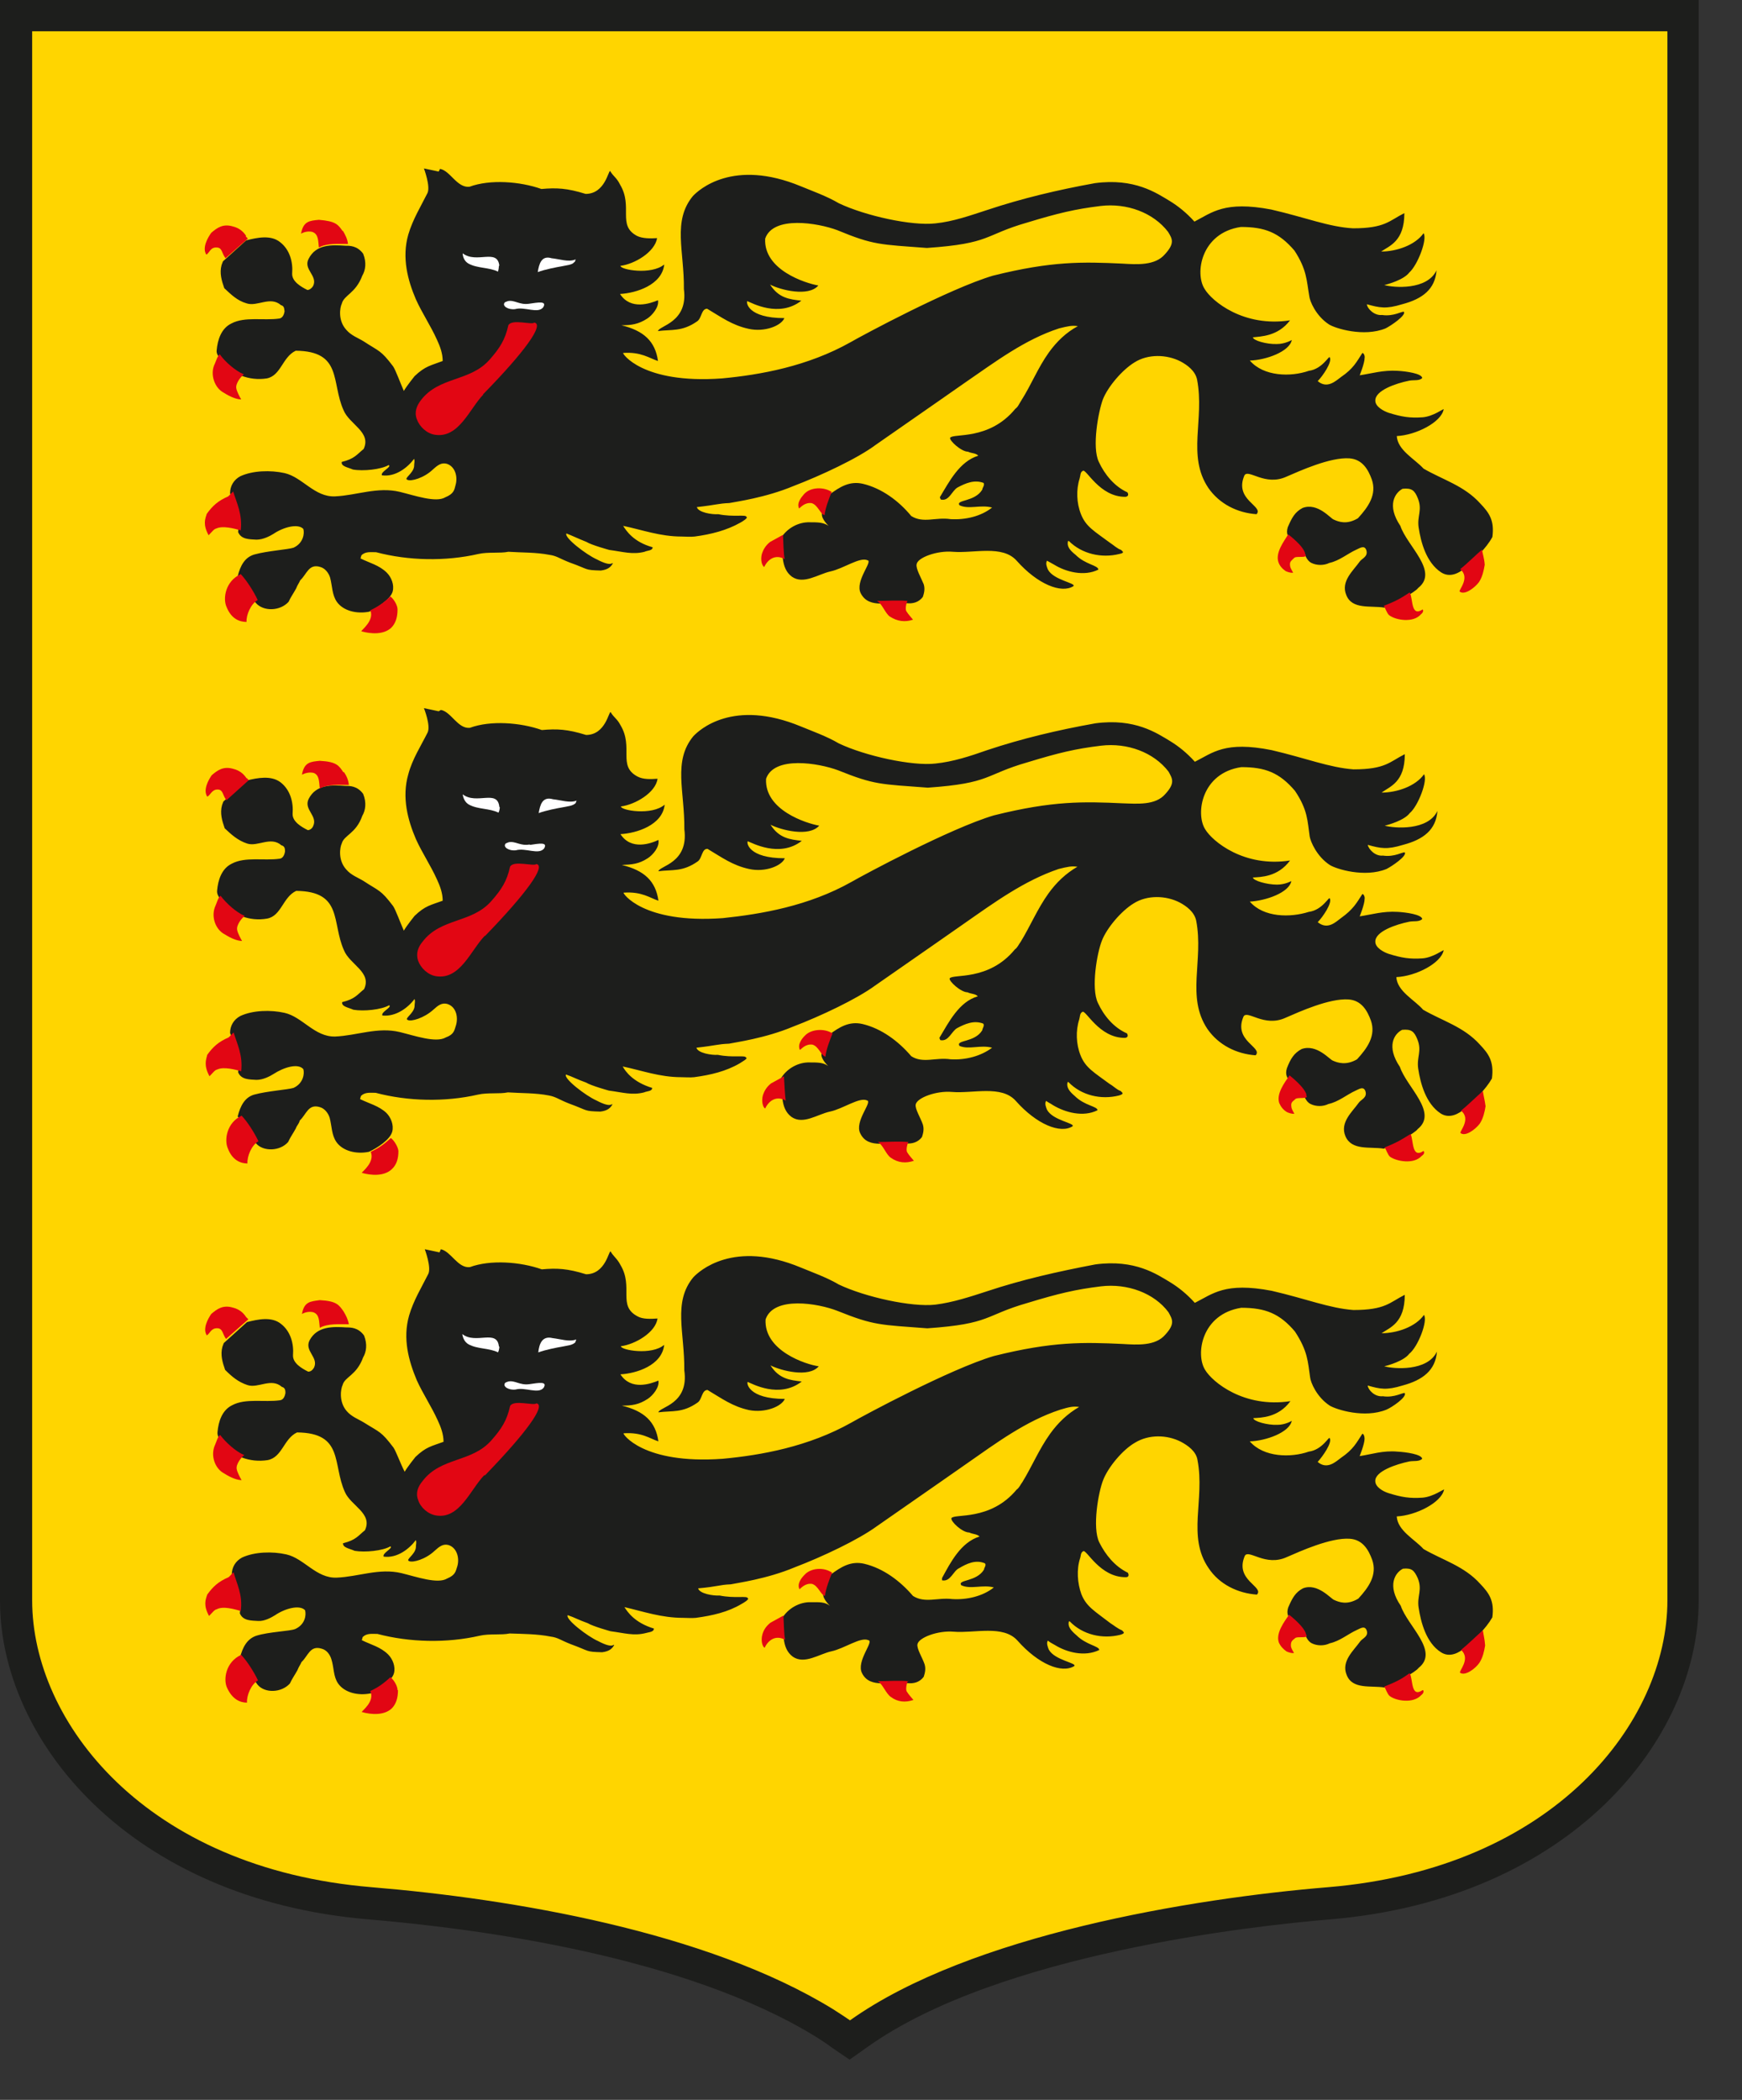
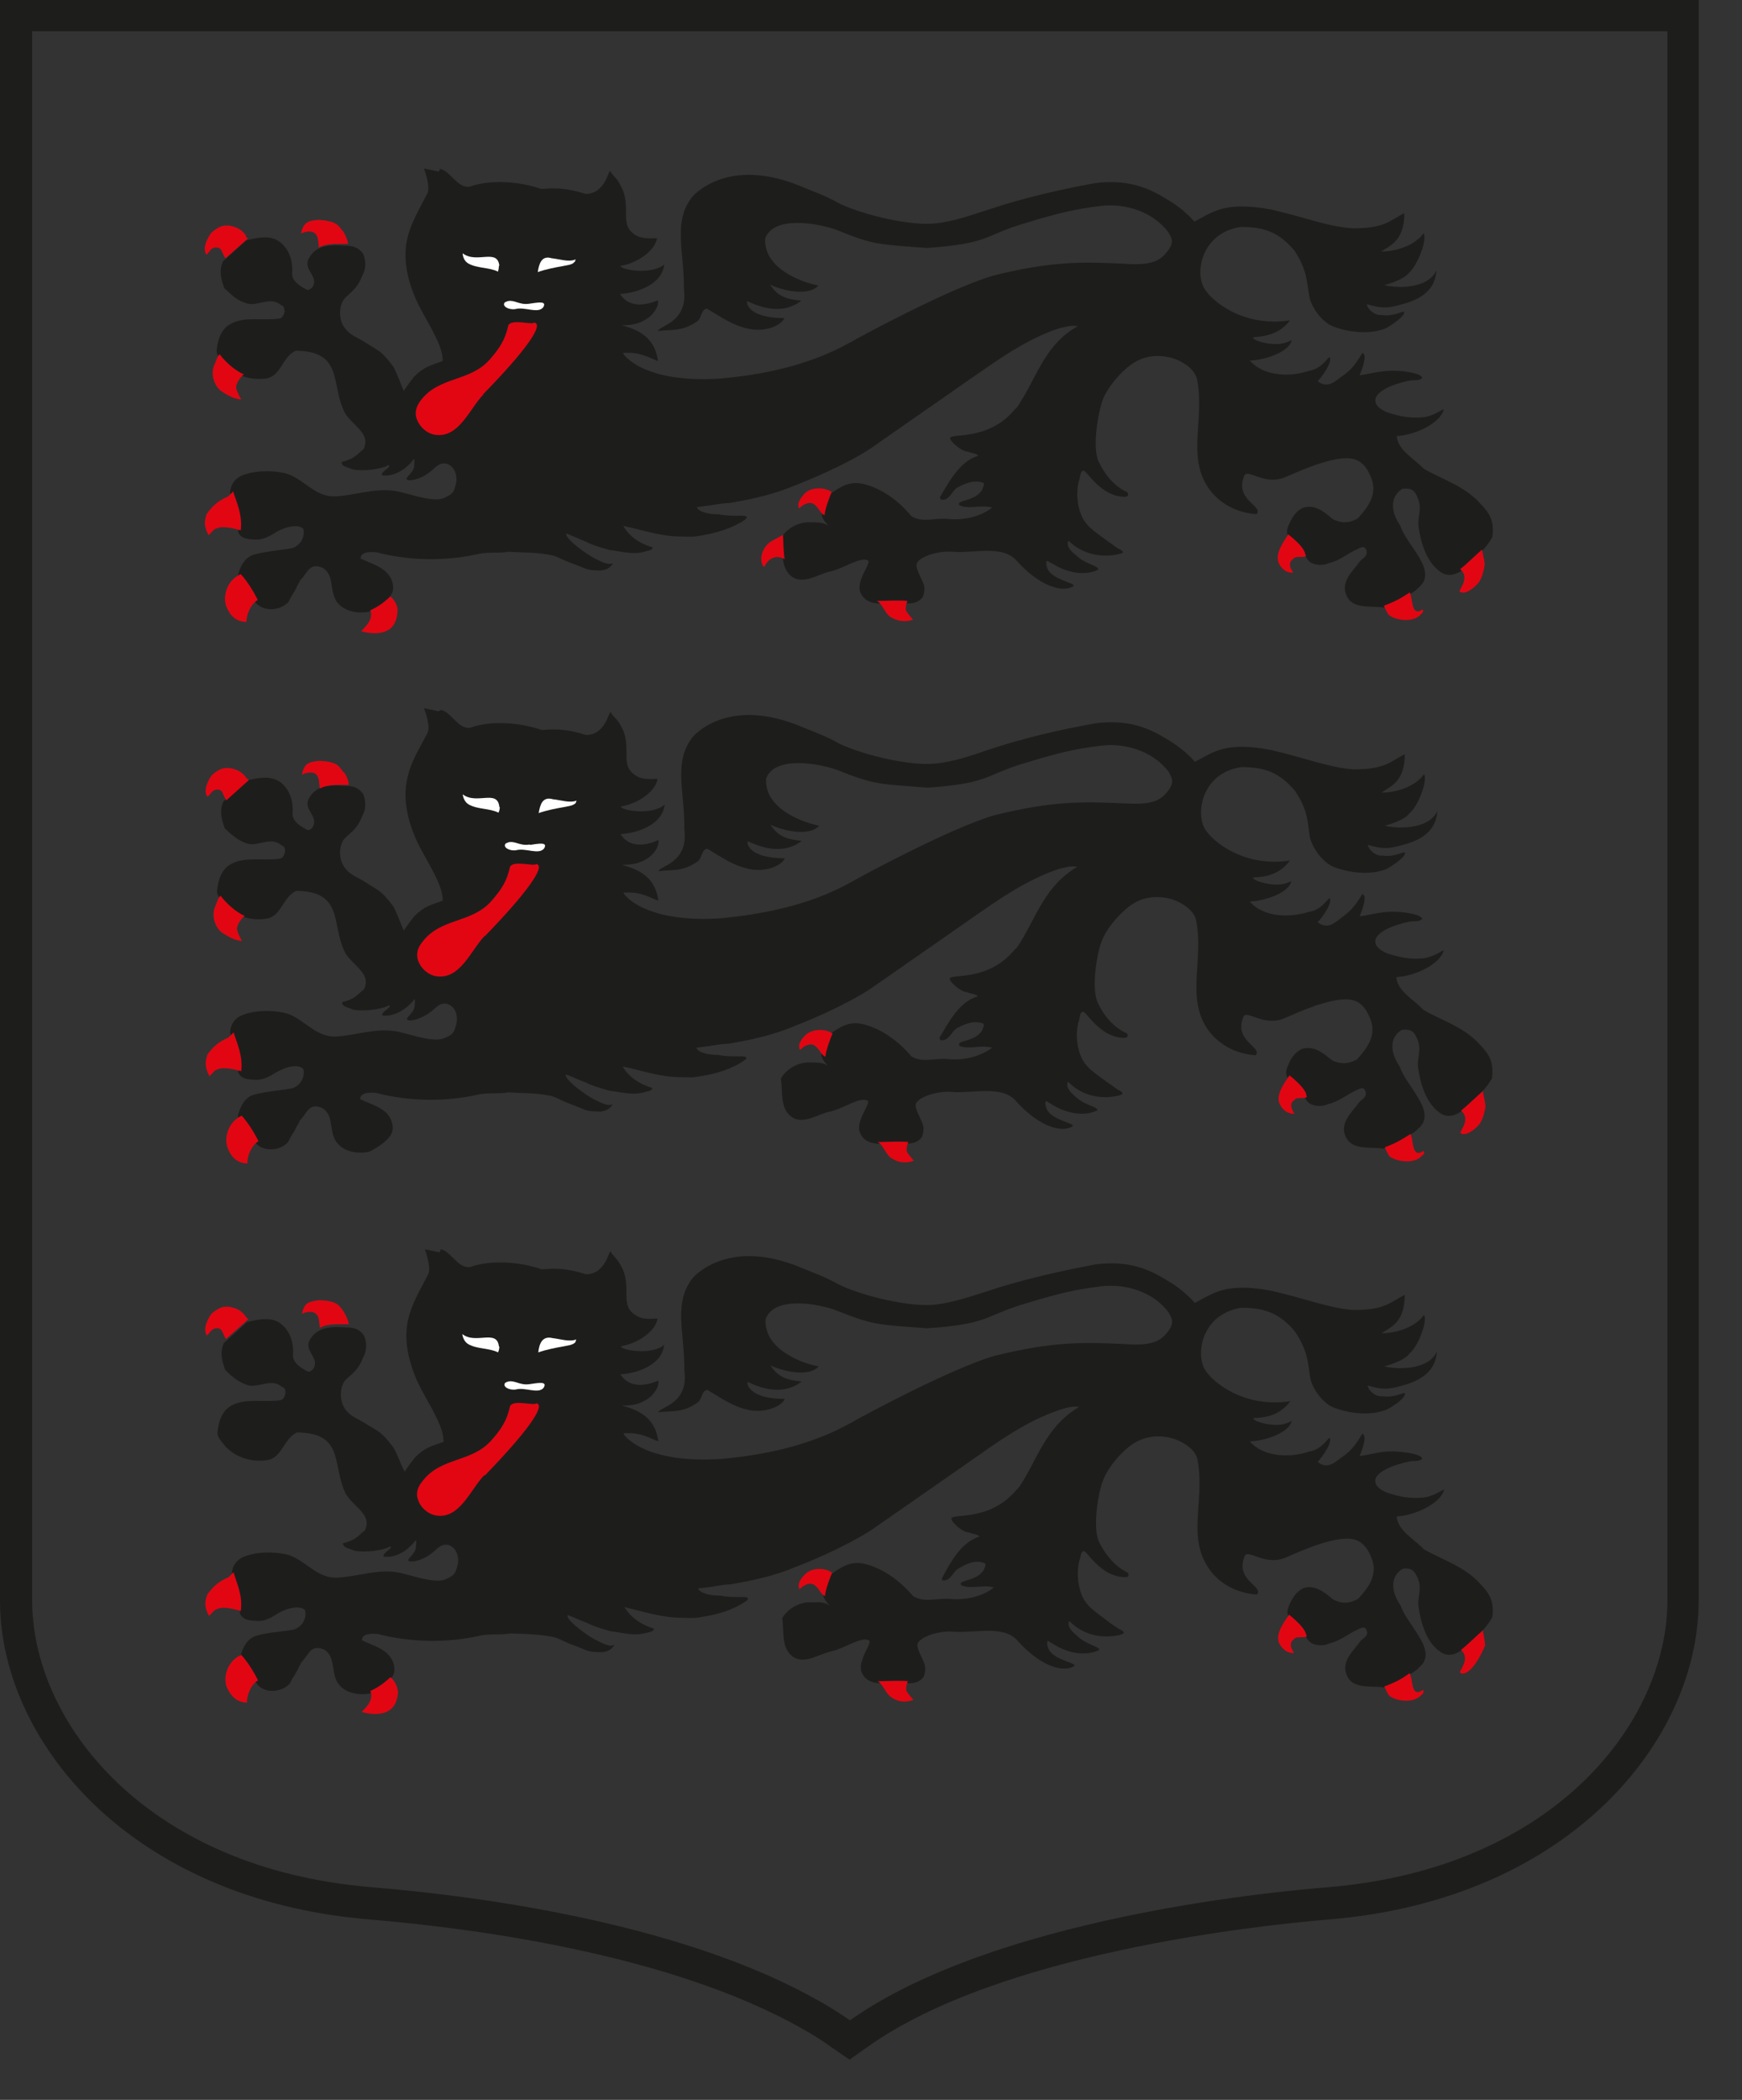
<svg xmlns="http://www.w3.org/2000/svg" version="1.1" width="39" height="47">
  <rect width="100%" height="100%" fill="#333333" stroke="none" />
  <svg width="39" height="47" viewBox="0 0 39 47" fill="none">
-     <path d="M19.019 45.66L18.819 45.52C18.729 45.46 18.609 45.38 18.459 45.28C15.459 43.43 10.799 42.81 8.289 42.6C3.139 42.17 0.359 38.79 0.359 35.82V0.35H37.689V35.82C37.689 38.78 34.909 42.17 29.759 42.6C28.049 42.74 22.239 43.38 19.229 45.52L19.029 45.66H19.019Z" fill="#FFD500" />
    <path d="M38.04 0H0V35.83C0 38.95 2.89 42.51 8.25 42.96C10.73 43.17 15.33 43.78 18.27 45.59C18.41 45.68 18.52 45.75 18.61 45.82L19.02 46.1L19.43 45.81C22.37 43.72 28.1 43.1 29.78 42.96C35.14 42.51 38.03 38.95 38.03 35.83V0H38.04ZM37.33 0.7V35.82C37.33 38.54 34.8 41.82 29.73 42.24C26.7 42.49 21.73 43.3 19.03 45.22C18.94 45.16 18.81 45.07 18.65 44.97C15.82 43.23 11.46 42.5 8.32 42.24C3.25 41.82 0.72 38.54 0.72 35.82V0.7H37.34H37.33Z" fill="#1D1E1C" />
    <path d="M9.87 27.961C10.1 28.011 10.25 28.391 10.52 28.361C10.98 28.191 11.65 28.241 12.13 28.411C12.47 28.381 12.7 28.391 13.12 28.521C13.56 28.521 13.63 27.981 13.67 28.011C13.75 28.141 13.81 28.161 13.89 28.311C14.19 28.811 13.82 29.221 14.27 29.461C14.39 29.531 14.57 29.521 14.72 29.511C14.68 29.821 14.22 30.091 13.9 30.131C13.9 30.221 14.59 30.341 14.87 30.101C14.82 30.561 14.25 30.741 13.89 30.761C14.13 31.131 14.57 30.971 14.74 30.901C14.77 31.051 14.61 31.241 14.5 31.311C14.3 31.441 14.15 31.461 13.92 31.461C14.42 31.581 14.68 31.821 14.74 32.261C14.55 32.201 14.37 32.051 13.96 32.081C13.93 32.081 14.38 32.781 16.18 32.651C17.04 32.571 18.1 32.381 19.06 31.841C19.32 31.691 21.27 30.641 22.25 30.351C23.57 30.021 24.27 30.041 25.13 30.081C25.46 30.101 25.87 30.131 26.09 29.871C26.32 29.621 26.24 29.521 26.16 29.371C25.84 28.941 25.24 28.721 24.65 28.791C24.08 28.861 23.7 28.951 23.01 29.161C22.03 29.441 22.2 29.631 20.76 29.731C19.71 29.651 19.57 29.671 18.75 29.341C18.32 29.171 17.32 29.001 17.14 29.531C17.1 30.231 18.04 30.541 18.33 30.581C18.11 30.841 17.49 30.681 17.25 30.561C17.44 30.861 17.68 30.891 17.95 30.921C17.45 31.311 16.84 30.971 16.74 30.931C16.71 30.951 16.75 31.311 17.57 31.311C17.5 31.481 17.13 31.631 16.77 31.561C16.4 31.481 16.16 31.301 15.84 31.111C15.71 31.111 15.72 31.321 15.62 31.391C15.28 31.631 15.05 31.571 14.74 31.611C14.76 31.491 15.43 31.431 15.32 30.671C15.33 29.821 15.06 29.151 15.52 28.591C15.65 28.451 16.42 27.741 17.93 28.371C18.17 28.471 18.51 28.591 18.78 28.751C19.37 29.031 20.41 29.261 20.94 29.201C21.34 29.151 21.73 29.021 22.1 28.901C22.88 28.641 23.68 28.461 24.52 28.301C25.41 28.181 25.9 28.521 26.2 28.701C26.38 28.811 26.57 28.961 26.75 29.161C27.15 28.961 27.42 28.691 28.47 28.891C29.25 29.071 29.76 29.281 30.3 29.321C31.02 29.321 31.11 29.151 31.45 28.981C31.45 29.611 31.12 29.711 30.93 29.841C31.27 29.841 31.69 29.701 31.88 29.431C31.97 29.561 31.75 30.141 31.55 30.301C31.43 30.461 31.08 30.561 30.99 30.581C31.2 30.641 31.96 30.701 32.17 30.251C32.14 30.671 31.85 30.891 31.4 31.011C31.04 31.121 30.9 31.091 30.62 31.011C30.63 31.111 30.78 31.271 30.96 31.251C31.22 31.291 31.41 31.161 31.45 31.181C31.5 31.271 31.16 31.501 31.04 31.551C30.55 31.751 29.92 31.551 29.77 31.461C29.48 31.271 29.34 30.941 29.33 30.821C29.28 30.481 29.28 30.241 28.99 29.801C28.65 29.401 28.33 29.271 27.79 29.271C26.9 29.411 26.76 30.311 26.98 30.661C27.14 30.931 27.85 31.521 28.89 31.361C28.62 31.731 28.23 31.731 28.06 31.741C28.06 31.811 28.37 31.901 28.6 31.891C28.78 31.891 28.92 31.801 28.92 31.801C28.87 32.061 28.34 32.251 27.98 32.261C28.29 32.621 28.9 32.631 29.3 32.491C29.61 32.451 29.76 32.131 29.77 32.191C29.83 32.291 29.61 32.601 29.5 32.721C29.71 32.901 29.9 32.721 30.02 32.631C30.3 32.441 30.37 32.291 30.5 32.091C30.53 32.091 30.55 32.151 30.55 32.201C30.55 32.321 30.44 32.591 30.44 32.591C30.71 32.551 30.96 32.461 31.29 32.491C31.48 32.501 31.83 32.551 31.84 32.651C31.77 32.721 31.65 32.691 31.55 32.711C31.26 32.771 30.78 32.931 30.79 33.151C30.79 33.281 30.96 33.381 31.09 33.421C31.38 33.511 31.56 33.541 31.85 33.521C32.09 33.501 32.33 33.321 32.33 33.341C32.27 33.631 31.7 33.921 31.27 33.941C31.29 34.261 31.67 34.451 31.87 34.671C32.3 34.921 32.78 35.051 33.14 35.451C33.34 35.661 33.46 35.831 33.41 36.201C33.26 36.461 33.02 36.681 32.81 36.871C32.67 36.991 32.46 37.111 32.26 36.981C31.93 36.771 31.81 36.311 31.76 35.981C31.72 35.721 31.85 35.591 31.74 35.321C31.66 35.151 31.61 35.091 31.41 35.111C31.23 35.201 31.05 35.491 31.36 35.941C31.51 36.391 32.23 36.961 31.76 37.331C31.69 37.431 31.22 37.681 31 37.771C30.69 37.721 30.28 37.821 30.15 37.491C30.02 37.181 30.31 36.941 30.45 36.741C30.5 36.671 30.64 36.631 30.6 36.501C30.56 36.371 30.45 36.451 30.38 36.481C30.18 36.571 30 36.731 29.77 36.781C29.65 36.841 29.49 36.841 29.37 36.781C29.25 36.721 29.23 36.581 29.16 36.481C29.05 36.321 28.75 36.271 28.84 35.981C28.93 35.771 29 35.641 29.17 35.551C29.5 35.421 29.8 35.791 29.87 35.811C29.98 35.861 30.16 35.931 30.41 35.781C30.64 35.531 30.84 35.251 30.72 34.911C30.64 34.691 30.51 34.461 30.22 34.441C29.79 34.411 29.11 34.721 28.81 34.851C28.33 35.071 27.96 34.671 27.87 34.821C27.63 35.371 28.31 35.511 28.14 35.691C27.71 35.661 27.3 35.461 27.06 35.101C26.57 34.391 26.98 33.571 26.81 32.681C26.78 32.481 26.59 32.351 26.44 32.271C26.13 32.111 25.72 32.101 25.41 32.291C25.13 32.451 24.81 32.841 24.7 33.121C24.59 33.391 24.45 34.191 24.61 34.521C24.75 34.801 24.96 35.061 25.25 35.201C25.28 35.251 25.27 35.301 25.21 35.301C24.62 35.311 24.32 34.661 24.25 34.721C24.19 34.751 24.2 34.831 24.18 34.881C24.1 35.131 24.12 35.431 24.21 35.681C24.32 35.961 24.51 36.061 24.86 36.331C24.94 36.381 25.02 36.451 25.12 36.491C25.14 36.521 25.22 36.551 25.08 36.591C24.68 36.691 24.24 36.591 23.95 36.291H23.93C23.9 36.401 23.97 36.491 24.1 36.601C24.32 36.821 24.61 36.841 24.61 36.931C24.28 37.091 23.88 36.981 23.62 36.821C23.53 36.771 23.51 36.761 23.46 36.721C23.42 36.771 23.46 36.871 23.48 36.921C23.61 37.161 24.12 37.221 24.05 37.291C23.77 37.461 23.25 37.251 22.78 36.721C22.46 36.361 21.81 36.561 21.35 36.521C21 36.491 20.57 36.651 20.54 36.801C20.52 36.901 20.65 37.101 20.7 37.251C20.73 37.351 20.71 37.441 20.68 37.531C20.59 37.651 20.46 37.691 20.3 37.671C19.96 37.621 19.48 37.811 19.3 37.451C19.16 37.181 19.58 36.731 19.44 36.711C19.27 36.631 18.9 36.901 18.61 36.961C18.34 37.021 18.01 37.261 17.75 37.081C17.48 36.881 17.56 36.511 17.51 36.221C17.64 36.001 17.9 35.851 18.16 35.861C18.34 35.861 18.46 35.851 18.58 35.941C18.58 35.941 18.42 35.791 18.43 35.681C18.43 35.521 18.55 35.391 18.6 35.241C18.83 35.071 19.05 34.931 19.35 35.001C19.77 35.101 20.15 35.381 20.44 35.721C20.71 35.891 20.99 35.751 21.32 35.791C21.64 35.811 22 35.731 22.25 35.531C22 35.461 21.73 35.581 21.52 35.481C21.43 35.351 21.86 35.411 22.03 35.131C22.03 35.091 22.09 35.031 22.05 34.991C21.84 34.901 21.64 35.001 21.47 35.101C21.34 35.161 21.28 35.411 21.09 35.371V35.321C21.28 34.971 21.51 34.521 21.93 34.391C21.87 34.331 21.78 34.341 21.7 34.301C21.54 34.301 21.28 34.051 21.3 33.981C21.36 33.871 22.17 34.051 22.76 33.341C22.82 33.301 22.85 33.221 22.89 33.171C23.11 32.811 23.26 32.441 23.51 32.091C23.69 31.841 23.9 31.641 24.16 31.491C24.03 31.471 23.94 31.491 23.74 31.551C22.97 31.801 22.3 32.301 21.64 32.761C21.58 32.801 20.67 33.441 19.63 34.161C19.22 34.461 18.42 34.841 17.79 35.081C17.17 35.341 16.5 35.431 16.36 35.461C16.1 35.471 16.08 35.511 15.63 35.551C15.66 35.671 15.97 35.721 16.11 35.711C16.45 35.781 16.73 35.711 16.74 35.771C16.79 35.791 16.64 35.881 16.6 35.901C16.3 36.081 15.95 36.161 15.58 36.211C15.49 36.221 15.38 36.211 15.29 36.211C14.81 36.211 14.41 36.071 13.98 35.971C14.05 36.081 14.21 36.321 14.64 36.451C14.64 36.531 14.52 36.531 14.46 36.551C14.19 36.621 13.98 36.551 13.67 36.511C13.67 36.511 13.27 36.401 13.16 36.331C12.96 36.261 12.86 36.201 12.71 36.151C12.65 36.241 13.16 36.631 13.39 36.731C13.73 36.911 13.73 36.791 13.75 36.821C13.71 36.891 13.65 36.961 13.48 36.981C13.1 36.971 13.22 36.961 12.78 36.801C12.55 36.711 12.49 36.651 12.33 36.631C12.03 36.571 11.7 36.571 11.41 36.561C11.22 36.601 10.96 36.561 10.74 36.611C10 36.781 9.17 36.761 8.45 36.571C8.33 36.571 8.21 36.551 8.12 36.641L8.1 36.711C8.3 36.811 8.52 36.861 8.69 37.031C8.79 37.131 8.86 37.301 8.82 37.451C8.77 37.631 8.48 37.811 8.3 37.901C8.01 37.961 7.71 37.881 7.57 37.681C7.46 37.521 7.48 37.331 7.42 37.141C7.39 37.041 7.32 36.931 7.2 36.901C6.94 36.821 6.9 37.061 6.75 37.201C6.72 37.271 6.69 37.301 6.66 37.381C6.6 37.491 6.54 37.571 6.49 37.681C6.3 37.891 5.93 37.901 5.77 37.711C5.71 37.641 5.66 37.521 5.66 37.501C5.57 37.351 5.39 37.151 5.37 37.111C5.43 36.871 5.53 36.681 5.74 36.611C6.03 36.521 6.49 36.511 6.61 36.461C6.83 36.361 6.86 36.151 6.83 36.041C6.71 35.911 6.38 36.001 6.16 36.151C6.08 36.201 5.92 36.291 5.78 36.281C5.63 36.271 5.44 36.281 5.37 36.111C5.41 35.781 5.29 35.511 5.19 35.241C5.19 35.081 5.27 34.941 5.42 34.861C5.7 34.731 6.1 34.721 6.41 34.791C6.81 34.881 7.08 35.331 7.54 35.311C8.03 35.291 8.49 35.091 8.99 35.211C9.32 35.291 9.8 35.461 10.01 35.331C10.2 35.251 10.2 35.171 10.24 35.051C10.29 34.871 10.23 34.641 10.04 34.581C9.92 34.551 9.84 34.611 9.73 34.711C9.53 34.901 9.24 34.981 9.16 34.941C9.07 34.911 9.29 34.801 9.31 34.641C9.31 34.561 9.33 34.531 9.31 34.471C9.16 34.671 8.89 34.881 8.59 34.841C8.55 34.761 8.81 34.651 8.74 34.611C8.57 34.711 8.17 34.751 7.94 34.711C7.83 34.661 7.67 34.641 7.68 34.541C7.97 34.471 8.02 34.371 8.17 34.251C8.35 33.871 7.85 33.701 7.72 33.391C7.44 32.771 7.7 32.071 6.65 32.061C6.35 32.201 6.32 32.621 5.99 32.681C5.6 32.741 5.2 32.601 4.97 32.281C4.91 32.201 4.86 32.141 4.87 32.051C4.89 31.821 4.97 31.561 5.2 31.451C5.5 31.291 5.92 31.391 6.27 31.341C6.35 31.331 6.38 31.241 6.39 31.181C6.39 31.131 6.39 31.061 6.31 31.041C6.07 30.831 5.78 31.081 5.54 31.001C5.33 30.931 5.19 30.811 5.04 30.661C4.98 30.491 4.93 30.321 4.98 30.141L5.01 30.061L5.53 29.591C5.77 29.531 6.08 29.461 6.29 29.631C6.51 29.801 6.58 30.081 6.56 30.331C6.55 30.511 6.76 30.631 6.9 30.701C6.96 30.701 7 30.661 7.03 30.611C7.14 30.381 6.81 30.241 6.93 30.001C7.1 29.681 7.45 29.691 7.76 29.711C7.85 29.711 8.02 29.711 8.15 29.891C8.23 30.091 8.2 30.261 8.13 30.381C7.98 30.791 7.72 30.811 7.67 31.001C7.63 31.081 7.58 31.371 7.76 31.581C7.87 31.711 8.02 31.761 8.15 31.841C8.5 32.061 8.53 32.031 8.81 32.401C8.87 32.491 8.97 32.771 9.06 32.941C9.13 32.821 9.3 32.611 9.3 32.611C9.54 32.381 9.66 32.371 9.93 32.271C9.93 32.101 9.87 31.941 9.8 31.791C9.66 31.481 9.47 31.201 9.33 30.891C9.15 30.461 9.01 29.961 9.16 29.441C9.26 29.101 9.44 28.811 9.59 28.511C9.66 28.361 9.51 27.961 9.51 27.961C9.62 27.981 9.64 27.991 9.84 28.031" fill="#1D1E1C" />
    <path d="M7.69 29.35C7.75 29.45 7.79 29.53 7.81 29.64C7.6 29.64 7.33 29.62 7.16 29.72C7.14 29.58 7.16 29.42 7.01 29.37C6.92 29.35 6.83 29.37 6.76 29.41C6.81 29.13 6.95 29.13 7.16 29.1C7.54 29.12 7.59 29.21 7.69 29.35Z" fill="#E20613" />
    <path d="M5.51 29.479L5.56 29.529L5.06 29.969C4.98 29.859 4.99 29.729 4.86 29.729C4.72 29.729 4.7 29.849 4.63 29.889C4.53 29.739 4.66 29.509 4.73 29.409C4.86 29.299 4.99 29.199 5.22 29.269C5.34 29.299 5.44 29.369 5.51 29.479Z" fill="#E20613" />
    <path d="M11.18 30.139C11.18 30.139 11.18 30.209 11.15 30.269C10.95 30.169 10.69 30.199 10.49 30.089C10.4 30.039 10.36 29.939 10.35 29.859C10.65 30.099 11.13 29.739 11.17 30.139" fill="white" />
    <path d="M12.901 29.98C12.901 29.98 12.901 29.99 12.881 30.04C12.881 30.05 12.861 30.06 12.831 30.08C12.771 30.11 12.741 30.11 12.591 30.14C12.471 30.16 12.211 30.21 12.051 30.27C12.071 30.09 12.131 29.89 12.371 29.95C12.551 29.97 12.741 30.04 12.901 29.98Z" fill="white" />
    <path d="M11.851 30.981C12.061 30.951 12.261 30.911 12.171 31.061C12.051 31.211 11.761 31.041 11.541 31.101C11.391 31.121 11.241 31.031 11.311 30.951C11.321 30.941 11.351 30.931 11.381 30.921C11.531 30.891 11.641 31.011 11.851 30.981Z" fill="white" />
    <path d="M10.84 33.02C10.53 33.34 10.29 34.01 9.76 33.919C9.58 33.889 9.41 33.739 9.36 33.569C9.3 33.41 9.36 33.27 9.46 33.15C9.87 32.609 10.56 32.739 11 32.239C11.23 31.98 11.35 31.79 11.42 31.47C11.5 31.32 11.95 31.47 12.01 31.41C12.23 31.45 11.79 32.059 10.86 33.02" fill="#E20613" />
-     <path d="M5.469 32.569C5.409 32.609 5.279 32.769 5.299 32.879C5.309 32.949 5.379 33.079 5.409 33.129C5.329 33.129 5.189 33.089 5.019 32.979C4.819 32.879 4.699 32.579 4.819 32.329C4.839 32.289 4.879 32.139 4.929 32.119C5.059 32.289 5.279 32.489 5.469 32.569Z" fill="#E20613" />
    <path d="M18.629 35.201C18.569 35.351 18.489 35.551 18.469 35.721C18.369 35.691 18.319 35.491 18.179 35.451C18.029 35.431 17.939 35.541 17.899 35.571C17.839 35.451 17.939 35.321 18.009 35.251C18.149 35.091 18.449 35.071 18.629 35.201Z" fill="#E20613" />
    <path d="M5.4 36.059C5.25 36.02 5 35.94 4.85 36.02C4.8 36.029 4.76 36.089 4.68 36.169C4.55 35.929 4.6 35.809 4.64 35.69C4.77 35.51 4.889 35.4 5.12 35.3L5.229 35.19C5.3 35.45 5.44 35.7 5.39 36.059" fill="#E20613" />
    <path d="M29.24 36.581C29.32 36.691 29.03 36.611 28.99 36.671C28.92 36.721 28.9 36.751 28.9 36.831C28.9 36.911 28.99 37.001 28.96 37.001C28.9 37.001 28.84 36.981 28.8 36.961C28.73 36.911 28.67 36.851 28.63 36.761C28.56 36.551 28.75 36.301 28.86 36.141C28.86 36.141 29.21 36.411 29.24 36.581Z" fill="#E20613" />
-     <path d="M17.589 36.71C17.369 36.58 17.199 36.71 17.119 36.88C17.069 36.86 17.029 36.72 17.069 36.58C17.099 36.48 17.149 36.4 17.249 36.32L17.539 36.16C17.549 36.3 17.549 36.58 17.579 36.71" fill="#E20613" />
-     <path d="M33.249 36.83C33.229 36.95 33.199 37.1 33.119 37.22C33.029 37.35 32.799 37.52 32.689 37.44C32.649 37.41 32.939 37.13 32.709 36.93C32.869 36.8 33.049 36.62 33.199 36.49C33.209 36.58 33.239 36.68 33.249 36.83Z" fill="#E20613" />
+     <path d="M33.249 36.83C33.029 37.35 32.799 37.52 32.689 37.44C32.649 37.41 32.939 37.13 32.709 36.93C32.869 36.8 33.049 36.62 33.199 36.49C33.209 36.58 33.239 36.68 33.249 36.83Z" fill="#E20613" />
    <path d="M5.78 37.609C5.62 37.699 5.52 37.949 5.53 38.109C5.38 38.109 5.2 38.039 5.08 37.769C5 37.589 5.05 37.199 5.4 37.039C5.53 37.179 5.68 37.409 5.78 37.619" fill="#E20613" />
    <path d="M31.86 37.829C31.86 37.829 31.9 37.879 31.82 37.939C31.64 38.139 31.25 38.069 31.11 37.959C31.06 37.919 31.02 37.789 30.99 37.749C31.3 37.629 31.39 37.569 31.56 37.449C31.64 37.589 31.58 38.009 31.85 37.829" fill="#E20613" />
    <path d="M8.91 37.829C8.91 37.999 8.87 38.139 8.77 38.239C8.6 38.399 8.31 38.379 8.1 38.319C8.09 38.299 8.4 38.089 8.29 37.849C8.46 37.769 8.58 37.689 8.74 37.539C8.82 37.599 8.9 37.739 8.9 37.829" fill="#E20613" />
    <path d="M20.33 37.619C20.3 37.669 20.27 37.809 20.3 37.859C20.35 37.939 20.41 37.999 20.45 38.049C20.27 38.109 20.1 38.099 19.94 37.979C19.83 37.899 19.76 37.689 19.65 37.629C19.85 37.629 20.12 37.609 20.34 37.629" fill="#E20613" />
    <path d="M9.871 15.89C10.101 15.93 10.251 16.32 10.521 16.29C10.981 16.12 11.651 16.17 12.131 16.34C12.471 16.31 12.701 16.32 13.121 16.45C13.561 16.45 13.631 15.91 13.671 15.94C13.751 16.07 13.811 16.08 13.891 16.23C14.191 16.73 13.821 17.14 14.271 17.38C14.401 17.45 14.571 17.44 14.721 17.43C14.681 17.74 14.221 18.01 13.901 18.05C13.901 18.14 14.591 18.26 14.881 18.01C14.831 18.47 14.251 18.65 13.891 18.67C14.131 19.04 14.571 18.88 14.741 18.8C14.771 18.96 14.611 19.14 14.501 19.21C14.301 19.34 14.151 19.35 13.921 19.36C14.421 19.48 14.681 19.72 14.741 20.16C14.551 20.1 14.371 19.95 13.961 19.98C13.931 19.98 14.381 20.68 16.181 20.55C17.041 20.46 18.101 20.28 19.061 19.74C19.321 19.59 21.271 18.54 22.251 18.25C23.571 17.92 24.271 17.94 25.131 17.98C25.461 17.99 25.871 18.03 26.091 17.77C26.321 17.52 26.241 17.42 26.161 17.27C25.831 16.84 25.241 16.62 24.651 16.69C24.071 16.76 23.701 16.85 23.011 17.06C22.031 17.34 22.201 17.53 20.771 17.63C19.711 17.55 19.581 17.57 18.761 17.24C18.331 17.08 17.331 16.91 17.151 17.43C17.111 18.13 18.051 18.43 18.341 18.48C18.111 18.74 17.491 18.58 17.251 18.46C17.441 18.76 17.681 18.79 17.951 18.82C17.451 19.21 16.831 18.86 16.741 18.83C16.711 18.86 16.751 19.21 17.571 19.21C17.501 19.38 17.131 19.53 16.771 19.45C16.401 19.37 16.161 19.19 15.841 19C15.711 18.99 15.721 19.21 15.621 19.28C15.281 19.52 15.051 19.46 14.741 19.5C14.761 19.38 15.421 19.32 15.321 18.56C15.331 17.71 15.061 17.04 15.521 16.48C15.651 16.34 16.411 15.63 17.931 16.26C18.171 16.36 18.511 16.48 18.781 16.64C19.371 16.92 20.421 17.15 20.941 17.09C21.341 17.05 21.731 16.92 22.101 16.79C22.881 16.53 23.681 16.34 24.521 16.19C25.411 16.07 25.901 16.41 26.201 16.59C26.381 16.7 26.571 16.85 26.751 17.05C27.151 16.85 27.421 16.58 28.471 16.79C29.241 16.97 29.761 17.18 30.301 17.22C31.021 17.22 31.111 17.05 31.451 16.88C31.451 17.51 31.121 17.6 30.931 17.74C31.271 17.74 31.691 17.6 31.881 17.33C31.971 17.46 31.751 18.04 31.561 18.2C31.441 18.36 31.091 18.46 31.001 18.48C31.211 18.54 31.971 18.6 32.181 18.15C32.151 18.57 31.871 18.79 31.411 18.91C31.051 19.02 30.911 18.99 30.621 18.91C30.641 19.01 30.791 19.17 30.961 19.15C31.221 19.19 31.411 19.06 31.451 19.08C31.501 19.16 31.161 19.39 31.041 19.45C30.551 19.65 29.911 19.45 29.771 19.36C29.481 19.17 29.341 18.84 29.321 18.72C29.271 18.38 29.281 18.13 28.991 17.7C28.641 17.29 28.321 17.17 27.791 17.17C26.901 17.3 26.761 18.21 26.981 18.56C27.141 18.83 27.851 19.42 28.881 19.26C28.611 19.63 28.221 19.63 28.051 19.64C28.051 19.71 28.361 19.8 28.591 19.8C28.771 19.8 28.911 19.72 28.911 19.72C28.861 19.98 28.341 20.16 27.981 20.18C28.291 20.54 28.891 20.54 29.301 20.41C29.611 20.37 29.761 20.05 29.771 20.11C29.831 20.21 29.611 20.53 29.501 20.64C29.721 20.82 29.901 20.64 30.021 20.55C30.301 20.35 30.371 20.21 30.501 20.01C30.531 20.01 30.561 20.08 30.551 20.12C30.551 20.24 30.441 20.51 30.441 20.51C30.711 20.47 30.961 20.39 31.291 20.41C31.481 20.42 31.831 20.47 31.841 20.57C31.771 20.64 31.651 20.61 31.551 20.63C31.251 20.69 30.781 20.85 30.791 21.08C30.791 21.21 30.971 21.31 31.091 21.35C31.381 21.44 31.561 21.47 31.851 21.45C32.091 21.43 32.321 21.25 32.321 21.27C32.261 21.56 31.701 21.85 31.261 21.87C31.281 22.19 31.671 22.38 31.861 22.6C32.291 22.85 32.771 22.98 33.131 23.38C33.331 23.59 33.451 23.76 33.401 24.14C33.251 24.4 33.011 24.62 32.801 24.81C32.661 24.93 32.451 25.05 32.251 24.92C31.921 24.7 31.801 24.25 31.751 23.92C31.711 23.66 31.841 23.53 31.731 23.26C31.661 23.09 31.601 23.03 31.391 23.05C31.211 23.14 31.031 23.42 31.341 23.88C31.491 24.33 32.201 24.9 31.741 25.27C31.671 25.37 31.201 25.62 30.981 25.71C30.671 25.66 30.261 25.76 30.121 25.43C29.991 25.12 30.281 24.88 30.421 24.68C30.471 24.61 30.611 24.57 30.571 24.43C30.531 24.3 30.421 24.38 30.351 24.41C30.151 24.5 29.971 24.66 29.741 24.71C29.621 24.77 29.461 24.77 29.341 24.71C29.221 24.65 29.201 24.51 29.131 24.41C29.021 24.25 28.721 24.2 28.811 23.91C28.891 23.7 28.971 23.57 29.141 23.48C29.481 23.36 29.771 23.72 29.841 23.74C29.951 23.79 30.141 23.85 30.381 23.71C30.611 23.46 30.811 23.18 30.691 22.84C30.611 22.62 30.481 22.39 30.191 22.37C29.761 22.34 29.081 22.65 28.781 22.78C28.301 23 27.931 22.6 27.841 22.75C27.601 23.3 28.281 23.44 28.111 23.62C27.681 23.59 27.281 23.39 27.031 23.03C26.551 22.31 26.951 21.5 26.781 20.61C26.741 20.41 26.561 20.28 26.411 20.2C26.101 20.04 25.681 20.03 25.381 20.22C25.101 20.39 24.781 20.77 24.671 21.05C24.561 21.32 24.421 22.12 24.581 22.45C24.711 22.73 24.931 23 25.231 23.13C25.261 23.18 25.251 23.22 25.191 23.23C24.601 23.24 24.301 22.58 24.231 22.65C24.171 22.68 24.181 22.76 24.161 22.82C24.081 23.07 24.091 23.37 24.191 23.62C24.301 23.9 24.491 24 24.841 24.26C24.931 24.31 25.001 24.39 25.091 24.42C25.111 24.45 25.191 24.48 25.051 24.52C24.651 24.62 24.211 24.52 23.921 24.22H23.901C23.871 24.33 23.931 24.42 24.061 24.53C24.281 24.75 24.571 24.76 24.571 24.85C24.251 25.01 23.851 24.9 23.581 24.74C23.491 24.68 23.471 24.68 23.421 24.64C23.381 24.7 23.421 24.79 23.441 24.84C23.571 25.08 24.081 25.14 24.011 25.21C23.741 25.38 23.211 25.17 22.741 24.64C22.421 24.28 21.781 24.48 21.311 24.44C20.961 24.41 20.531 24.57 20.501 24.72C20.481 24.82 20.611 25.02 20.661 25.17C20.691 25.27 20.671 25.36 20.641 25.45C20.551 25.57 20.411 25.61 20.261 25.59C19.911 25.54 19.441 25.74 19.261 25.37C19.121 25.1 19.541 24.66 19.411 24.63C19.241 24.55 18.871 24.82 18.581 24.88C18.301 24.94 17.981 25.18 17.721 25C17.451 24.8 17.531 24.43 17.481 24.14C17.611 23.92 17.871 23.77 18.131 23.78C18.311 23.78 18.431 23.78 18.541 23.86C18.541 23.86 18.381 23.71 18.391 23.6C18.401 23.44 18.511 23.31 18.561 23.16C18.791 22.99 19.011 22.85 19.311 22.92C19.731 23.02 20.111 23.3 20.401 23.64C20.661 23.81 20.951 23.66 21.281 23.71C21.611 23.73 21.961 23.64 22.211 23.45C21.951 23.38 21.691 23.5 21.481 23.41C21.391 23.27 21.821 23.34 21.991 23.06C21.991 23.02 22.051 22.95 22.011 22.91C21.801 22.83 21.601 22.92 21.431 23.01C21.301 23.08 21.241 23.32 21.051 23.28L21.031 23.23C21.241 22.88 21.471 22.42 21.891 22.3C21.841 22.24 21.741 22.25 21.661 22.21C21.511 22.21 21.241 21.96 21.261 21.9C21.321 21.79 22.131 21.97 22.721 21.25C22.781 21.21 22.811 21.13 22.851 21.08C23.071 20.72 23.221 20.35 23.471 20C23.651 19.75 23.861 19.55 24.121 19.4C23.991 19.38 23.901 19.4 23.701 19.45C22.931 19.71 22.261 20.2 21.601 20.66C21.541 20.7 20.631 21.34 19.591 22.06C19.181 22.36 18.381 22.74 17.751 22.98C17.131 23.24 16.461 23.33 16.321 23.36C16.061 23.37 16.041 23.4 15.591 23.45C15.621 23.57 15.931 23.62 16.071 23.61C16.411 23.68 16.681 23.61 16.701 23.67C16.761 23.69 16.601 23.77 16.561 23.8C16.251 23.98 15.911 24.06 15.541 24.11C15.451 24.12 15.331 24.11 15.251 24.11C14.771 24.11 14.371 23.96 13.941 23.87C14.001 23.98 14.171 24.22 14.601 24.35C14.601 24.43 14.481 24.42 14.421 24.45C14.151 24.52 13.941 24.45 13.631 24.41C13.631 24.41 13.231 24.3 13.121 24.23C12.921 24.16 12.821 24.1 12.671 24.05C12.611 24.14 13.121 24.53 13.351 24.63C13.691 24.81 13.691 24.69 13.711 24.72C13.671 24.79 13.611 24.86 13.441 24.88C13.061 24.87 13.181 24.86 12.741 24.7C12.511 24.61 12.451 24.55 12.291 24.52C11.991 24.46 11.661 24.47 11.371 24.45C11.181 24.49 10.921 24.45 10.701 24.5C9.961 24.67 9.131 24.65 8.411 24.46C8.291 24.46 8.171 24.44 8.081 24.53L8.061 24.6C8.261 24.7 8.481 24.75 8.651 24.91C8.751 25.01 8.821 25.18 8.781 25.33C8.731 25.51 8.451 25.69 8.261 25.78C7.971 25.84 7.671 25.76 7.531 25.56C7.421 25.4 7.431 25.21 7.381 25.02C7.351 24.92 7.271 24.81 7.161 24.78C6.901 24.7 6.861 24.94 6.711 25.08C6.691 25.16 6.651 25.18 6.621 25.26C6.561 25.37 6.501 25.45 6.451 25.56C6.271 25.77 5.891 25.78 5.731 25.59C5.671 25.52 5.631 25.4 5.621 25.38C5.531 25.22 5.351 25.03 5.321 24.99C5.381 24.75 5.481 24.56 5.691 24.5C5.981 24.42 6.441 24.39 6.571 24.35C6.791 24.25 6.821 24.03 6.791 23.93C6.671 23.79 6.351 23.89 6.121 24.04C6.041 24.09 5.891 24.17 5.741 24.17C5.591 24.16 5.401 24.17 5.331 24C5.371 23.67 5.261 23.4 5.151 23.12C5.151 22.96 5.231 22.82 5.381 22.74C5.661 22.61 6.061 22.6 6.371 22.67C6.771 22.76 7.041 23.21 7.501 23.2C7.991 23.18 8.451 22.98 8.951 23.1C9.281 23.18 9.761 23.35 9.981 23.22C10.171 23.15 10.171 23.06 10.211 22.94C10.261 22.76 10.211 22.53 10.011 22.47C9.891 22.44 9.811 22.5 9.701 22.6C9.491 22.79 9.201 22.87 9.131 22.83C9.041 22.8 9.261 22.69 9.281 22.53C9.281 22.45 9.301 22.42 9.281 22.36C9.131 22.56 8.861 22.76 8.561 22.73C8.521 22.65 8.791 22.54 8.711 22.5C8.541 22.6 8.141 22.64 7.911 22.6C7.801 22.55 7.641 22.53 7.661 22.43C7.951 22.36 8.001 22.26 8.151 22.14C8.331 21.76 7.831 21.59 7.701 21.27C7.421 20.65 7.681 19.95 6.631 19.94C6.331 20.08 6.301 20.5 5.981 20.56C5.591 20.63 5.191 20.48 4.961 20.16C4.901 20.08 4.851 20.02 4.861 19.93C4.881 19.7 4.961 19.44 5.191 19.33C5.491 19.17 5.911 19.27 6.261 19.22C6.341 19.21 6.371 19.12 6.381 19.06C6.381 19.01 6.381 18.94 6.301 18.92C6.061 18.71 5.771 18.96 5.531 18.88C5.321 18.81 5.181 18.68 5.031 18.54C4.971 18.37 4.921 18.2 4.971 18.02L5.001 17.94L5.521 17.47C5.761 17.41 6.071 17.35 6.281 17.51C6.501 17.68 6.571 17.96 6.551 18.21C6.541 18.39 6.751 18.51 6.891 18.58C6.941 18.58 6.991 18.54 7.011 18.49C7.121 18.26 6.791 18.12 6.911 17.88C7.081 17.55 7.431 17.57 7.741 17.59C7.831 17.59 8.001 17.59 8.131 17.77C8.211 17.97 8.181 18.14 8.111 18.26C7.971 18.66 7.701 18.69 7.651 18.88C7.611 18.96 7.561 19.25 7.751 19.46C7.861 19.59 8.011 19.64 8.141 19.72C8.491 19.95 8.521 19.91 8.801 20.28C8.861 20.37 8.961 20.65 9.041 20.83C9.111 20.71 9.281 20.5 9.281 20.5C9.521 20.27 9.641 20.26 9.911 20.16C9.911 19.99 9.851 19.83 9.781 19.68C9.641 19.37 9.451 19.09 9.311 18.78C9.131 18.36 8.991 17.85 9.141 17.33C9.231 16.99 9.421 16.7 9.571 16.4C9.651 16.25 9.491 15.85 9.491 15.85C9.601 15.87 9.621 15.88 9.821 15.92" fill="#1D1E1C" />
    <path d="M7.7 17.279C7.76 17.369 7.8 17.459 7.81 17.569C7.6 17.569 7.34 17.549 7.16 17.649C7.14 17.519 7.16 17.349 7.02 17.299C6.93 17.279 6.84 17.299 6.76 17.339C6.81 17.059 6.95 17.049 7.16 17.029C7.54 17.049 7.59 17.139 7.69 17.289" fill="#E20613" />
    <path d="M5.52 17.411L5.57 17.461L5.07 17.911C4.98 17.801 5 17.671 4.87 17.671C4.74 17.671 4.71 17.801 4.64 17.831C4.54 17.681 4.67 17.451 4.74 17.351C4.87 17.241 5 17.141 5.23 17.211C5.35 17.241 5.45 17.311 5.52 17.421" fill="#E20613" />
    <path d="M11.189 18.069C11.189 18.069 11.189 18.139 11.159 18.189C10.959 18.089 10.699 18.119 10.499 18.009C10.409 17.959 10.369 17.859 10.359 17.779C10.669 18.019 11.139 17.659 11.179 18.059" fill="white" />
    <path d="M12.911 17.909C12.911 17.909 12.911 17.919 12.89 17.969C12.89 17.979 12.87 17.989 12.841 18.009C12.78 18.039 12.751 18.039 12.601 18.069C12.48 18.089 12.22 18.139 12.06 18.199C12.091 18.019 12.14 17.819 12.38 17.889C12.57 17.909 12.751 17.979 12.911 17.919" fill="white" />
    <path d="M11.861 18.911C12.07 18.881 12.271 18.841 12.181 18.991C12.06 19.141 11.77 18.971 11.55 19.031C11.4 19.051 11.251 18.961 11.32 18.881C11.331 18.871 11.37 18.861 11.39 18.851C11.54 18.821 11.65 18.941 11.861 18.901" fill="white" />
    <path d="M10.85 20.949C10.54 21.269 10.3 21.939 9.759 21.849C9.579 21.819 9.419 21.669 9.359 21.499C9.309 21.339 9.359 21.199 9.459 21.079C9.869 20.539 10.559 20.669 10.999 20.169C11.229 19.909 11.35 19.719 11.419 19.399C11.499 19.249 11.95 19.399 12.009 19.339C12.229 19.379 11.79 19.989 10.86 20.949" fill="#E20613" />
    <path d="M5.479 20.501C5.419 20.541 5.289 20.701 5.309 20.811C5.319 20.881 5.389 21.011 5.419 21.061C5.339 21.061 5.199 21.021 5.029 20.911C4.829 20.811 4.709 20.511 4.829 20.261C4.849 20.221 4.889 20.071 4.939 20.051C5.069 20.221 5.289 20.421 5.479 20.501Z" fill="#E20613" />
    <path d="M18.639 23.131C18.579 23.281 18.499 23.481 18.479 23.651C18.379 23.621 18.329 23.421 18.189 23.381C18.039 23.361 17.949 23.471 17.909 23.501C17.849 23.381 17.949 23.251 18.019 23.181C18.159 23.031 18.459 23.011 18.639 23.131Z" fill="#E20613" />
    <path d="M5.41 23.979C5.26 23.939 5.01 23.869 4.86 23.939C4.81 23.949 4.77 24.009 4.69 24.089C4.56 23.849 4.61 23.729 4.64 23.609C4.77 23.429 4.89 23.319 5.12 23.219L5.23 23.109C5.31 23.369 5.44 23.619 5.4 23.979" fill="#E20613" />
    <path d="M29.24 24.51C29.33 24.62 29.03 24.54 28.99 24.61C28.93 24.66 28.9 24.68 28.91 24.76C28.91 24.84 29 24.94 28.97 24.93C28.91 24.93 28.85 24.91 28.81 24.89C28.73 24.84 28.68 24.78 28.64 24.69C28.57 24.48 28.76 24.23 28.87 24.07C28.87 24.07 29.22 24.34 29.25 24.51" fill="#E20613" />
-     <path d="M17.601 24.64C17.381 24.51 17.211 24.64 17.131 24.81C17.081 24.79 17.041 24.65 17.081 24.51C17.111 24.42 17.161 24.33 17.261 24.25L17.551 24.09C17.561 24.23 17.571 24.51 17.591 24.64" fill="#E20613" />
    <path d="M33.259 24.76C33.239 24.88 33.209 25.03 33.129 25.15C33.039 25.27 32.809 25.45 32.699 25.36C32.659 25.34 32.949 25.05 32.709 24.86C32.869 24.73 33.049 24.55 33.199 24.42C33.209 24.51 33.239 24.61 33.259 24.76Z" fill="#E20613" />
    <path d="M5.79 25.541C5.63 25.631 5.53 25.881 5.54 26.041C5.39 26.041 5.2 25.971 5.1 25.701C5.02 25.521 5.07 25.131 5.41 24.971C5.54 25.111 5.69 25.341 5.79 25.551" fill="#E20613" />
    <path d="M31.87 25.761C31.87 25.761 31.92 25.811 31.83 25.871C31.65 26.071 31.26 25.991 31.12 25.891C31.07 25.851 31.03 25.721 31 25.681C31.31 25.561 31.4 25.491 31.58 25.381C31.65 25.521 31.6 25.941 31.87 25.761Z" fill="#E20613" />
-     <path d="M8.92 25.761C8.92 25.931 8.88 26.071 8.77 26.171C8.6 26.331 8.31 26.311 8.1 26.251C8.1 26.231 8.4 26.011 8.3 25.781C8.47 25.701 8.59 25.621 8.75 25.471C8.83 25.531 8.91 25.671 8.92 25.761Z" fill="#E20613" />
    <path d="M20.34 25.551C20.31 25.611 20.28 25.741 20.31 25.791C20.36 25.871 20.42 25.931 20.46 25.981C20.28 26.041 20.11 26.031 19.94 25.911C19.83 25.831 19.77 25.621 19.65 25.561C19.85 25.561 20.12 25.541 20.34 25.561" fill="#E20613" />
    <path d="M9.851 3.78C10.081 3.82 10.231 4.21 10.511 4.18C10.971 4.01 11.641 4.06 12.121 4.23C12.461 4.2 12.691 4.21 13.111 4.34C13.551 4.34 13.621 3.8 13.661 3.83C13.741 3.96 13.801 3.97 13.881 4.13C14.181 4.63 13.811 5.04 14.261 5.28C14.381 5.34 14.561 5.34 14.711 5.33C14.661 5.64 14.211 5.91 13.891 5.95C13.891 6.04 14.581 6.16 14.871 5.92C14.821 6.38 14.241 6.56 13.881 6.58C14.121 6.95 14.561 6.79 14.731 6.72C14.761 6.87 14.601 7.06 14.491 7.13C14.291 7.26 14.131 7.28 13.911 7.28C14.411 7.4 14.671 7.64 14.731 8.08C14.541 8.02 14.351 7.87 13.951 7.9C13.921 7.9 14.371 8.6 16.161 8.47C17.021 8.39 18.081 8.2 19.041 7.66C19.301 7.51 21.251 6.46 22.231 6.17C23.551 5.84 24.251 5.86 25.121 5.9C25.451 5.92 25.861 5.95 26.081 5.69C26.311 5.44 26.241 5.34 26.151 5.19C25.821 4.76 25.231 4.54 24.641 4.61C24.071 4.68 23.691 4.77 23.001 4.98C22.021 5.26 22.201 5.45 20.751 5.55C19.701 5.47 19.561 5.49 18.741 5.15C18.311 4.99 17.311 4.82 17.131 5.34C17.091 6.04 18.031 6.34 18.321 6.39C18.101 6.65 17.471 6.49 17.241 6.37C17.431 6.67 17.671 6.7 17.941 6.73C17.441 7.12 16.831 6.78 16.731 6.74C16.701 6.77 16.741 7.12 17.561 7.12C17.491 7.29 17.121 7.44 16.761 7.36C16.391 7.28 16.151 7.1 15.831 6.91C15.701 6.91 15.711 7.12 15.611 7.19C15.271 7.43 15.031 7.37 14.731 7.41C14.751 7.29 15.411 7.22 15.311 6.47C15.321 5.62 15.051 4.95 15.511 4.39C15.641 4.25 16.411 3.54 17.931 4.17C18.171 4.27 18.511 4.39 18.781 4.55C19.371 4.83 20.411 5.06 20.941 5C21.341 4.96 21.731 4.82 22.101 4.7C22.881 4.44 23.681 4.25 24.511 4.1C25.401 3.98 25.891 4.32 26.191 4.5C26.371 4.61 26.561 4.76 26.741 4.96C27.131 4.76 27.411 4.49 28.461 4.69C29.241 4.87 29.751 5.08 30.291 5.11C31.011 5.11 31.101 4.94 31.441 4.77C31.441 5.4 31.111 5.5 30.921 5.63C31.261 5.63 31.681 5.49 31.871 5.22C31.961 5.35 31.741 5.93 31.551 6.1C31.431 6.26 31.081 6.36 30.991 6.38C31.201 6.44 31.951 6.5 32.161 6.05C32.131 6.47 31.851 6.69 31.391 6.81C31.031 6.92 30.891 6.89 30.601 6.81C30.611 6.91 30.771 7.07 30.941 7.05C31.201 7.09 31.391 6.96 31.431 6.98C31.481 7.06 31.141 7.29 31.021 7.35C30.531 7.55 29.891 7.35 29.751 7.26C29.461 7.07 29.321 6.74 29.311 6.62C29.251 6.28 29.261 6.04 28.981 5.61C28.631 5.2 28.311 5.08 27.781 5.08C26.891 5.21 26.741 6.12 26.971 6.47C27.131 6.74 27.841 7.33 28.881 7.17C28.611 7.53 28.221 7.53 28.051 7.55C28.051 7.62 28.361 7.71 28.591 7.7C28.771 7.7 28.921 7.61 28.921 7.61C28.871 7.87 28.341 8.06 27.981 8.07C28.291 8.43 28.901 8.44 29.301 8.3C29.611 8.26 29.761 7.94 29.771 8C29.831 8.1 29.611 8.42 29.501 8.53C29.711 8.71 29.901 8.53 30.021 8.44C30.301 8.25 30.371 8.1 30.501 7.9C30.531 7.9 30.561 7.97 30.551 8.01C30.551 8.13 30.441 8.4 30.441 8.4C30.711 8.36 30.961 8.28 31.291 8.3C31.481 8.31 31.831 8.36 31.841 8.46C31.781 8.53 31.651 8.5 31.551 8.52C31.251 8.58 30.781 8.74 30.791 8.97C30.791 9.1 30.971 9.2 31.091 9.24C31.381 9.33 31.561 9.36 31.851 9.34C32.091 9.32 32.321 9.14 32.321 9.16C32.271 9.45 31.701 9.74 31.271 9.76C31.291 10.079 31.671 10.27 31.871 10.489C32.301 10.739 32.781 10.87 33.141 11.27C33.341 11.479 33.461 11.649 33.411 12.02C33.271 12.28 33.021 12.499 32.811 12.7C32.671 12.829 32.461 12.94 32.261 12.809C31.931 12.589 31.811 12.139 31.761 11.809C31.721 11.55 31.851 11.419 31.741 11.149C31.671 10.979 31.611 10.919 31.401 10.94C31.231 11.03 31.041 11.309 31.351 11.77C31.501 12.22 32.221 12.79 31.751 13.159C31.681 13.259 31.211 13.509 30.991 13.6C30.681 13.55 30.271 13.649 30.141 13.319C30.011 13.009 30.301 12.77 30.441 12.569C30.491 12.499 30.631 12.46 30.591 12.319C30.551 12.19 30.441 12.27 30.371 12.3C30.171 12.389 29.991 12.55 29.761 12.6C29.641 12.659 29.481 12.659 29.361 12.6C29.241 12.54 29.221 12.399 29.151 12.3C29.041 12.139 28.741 12.089 28.831 11.8C28.921 11.589 28.991 11.46 29.161 11.37C29.501 11.239 29.791 11.61 29.861 11.63C29.971 11.68 30.151 11.749 30.401 11.6C30.631 11.35 30.831 11.069 30.711 10.729C30.631 10.509 30.501 10.28 30.211 10.259C29.781 10.229 29.101 10.54 28.801 10.669C28.321 10.889 27.951 10.489 27.861 10.639C27.621 11.19 28.301 11.329 28.131 11.509C27.701 11.479 27.301 11.28 27.051 10.919C26.571 10.2 26.971 9.39 26.801 8.5C26.761 8.3 26.581 8.17 26.431 8.09C26.121 7.93 25.701 7.92 25.401 8.11C25.121 8.28 24.801 8.66 24.691 8.94C24.591 9.21 24.441 10.009 24.601 10.339C24.731 10.62 24.951 10.889 25.241 11.02C25.271 11.069 25.261 11.11 25.201 11.12C24.611 11.13 24.311 10.47 24.241 10.54C24.181 10.569 24.191 10.649 24.171 10.71C24.091 10.96 24.101 11.259 24.201 11.509C24.311 11.79 24.501 11.889 24.851 12.149C24.931 12.2 25.011 12.28 25.101 12.309C25.121 12.339 25.201 12.37 25.061 12.399C24.661 12.499 24.221 12.399 23.931 12.11H23.911C23.881 12.22 23.941 12.309 24.081 12.419C24.301 12.639 24.581 12.649 24.591 12.749C24.271 12.909 23.861 12.8 23.601 12.639C23.511 12.589 23.491 12.579 23.441 12.55C23.401 12.61 23.441 12.7 23.461 12.749C23.591 12.989 24.101 13.05 24.031 13.12C23.761 13.29 23.231 13.079 22.761 12.55C22.441 12.19 21.801 12.389 21.331 12.35C20.981 12.319 20.541 12.479 20.521 12.63C20.501 12.729 20.621 12.93 20.681 13.079C20.711 13.18 20.691 13.27 20.661 13.36C20.571 13.479 20.441 13.52 20.281 13.499C19.931 13.45 19.461 13.649 19.271 13.28C19.131 13.009 19.551 12.559 19.421 12.54C19.251 12.46 18.881 12.729 18.591 12.79C18.321 12.85 17.991 13.089 17.731 12.909C17.461 12.71 17.541 12.339 17.481 12.05C17.611 11.829 17.871 11.68 18.131 11.69C18.311 11.69 18.431 11.69 18.551 11.77C18.551 11.77 18.391 11.62 18.401 11.509C18.401 11.35 18.521 11.22 18.571 11.069C18.801 10.899 19.021 10.759 19.321 10.829C19.741 10.93 20.121 11.21 20.401 11.55C20.671 11.72 20.951 11.569 21.281 11.62C21.611 11.639 21.961 11.559 22.211 11.36C21.951 11.29 21.691 11.409 21.481 11.309C21.391 11.18 21.821 11.239 21.991 10.96C21.991 10.919 22.051 10.86 22.021 10.809C21.811 10.729 21.611 10.819 21.441 10.909C21.311 10.979 21.251 11.229 21.061 11.18L21.041 11.13C21.251 10.78 21.481 10.329 21.901 10.2C21.851 10.139 21.751 10.149 21.671 10.11C21.521 10.11 21.251 9.86 21.271 9.8C21.331 9.69 22.141 9.87 22.731 9.15C22.791 9.11 22.821 9.03 22.861 8.97C23.091 8.61 23.231 8.24 23.481 7.89C23.661 7.64 23.871 7.44 24.131 7.3C24.001 7.28 23.911 7.3 23.711 7.35C22.941 7.6 22.281 8.1 21.611 8.56C21.551 8.6 20.641 9.24 19.601 9.96C19.201 10.259 18.391 10.639 17.761 10.88C17.141 11.139 16.481 11.229 16.331 11.259C16.071 11.27 16.051 11.3 15.601 11.35C15.631 11.47 15.941 11.52 16.081 11.509C16.421 11.579 16.701 11.509 16.711 11.569C16.761 11.589 16.611 11.68 16.571 11.7C16.271 11.87 15.921 11.96 15.551 12.009C15.461 12.02 15.341 12.009 15.261 12.009C14.781 12.009 14.381 11.86 13.951 11.77C14.021 11.88 14.181 12.13 14.611 12.249C14.611 12.329 14.491 12.319 14.431 12.35C14.161 12.419 13.951 12.35 13.641 12.309C13.641 12.309 13.241 12.2 13.131 12.13C12.931 12.05 12.831 11.999 12.681 11.94C12.621 12.03 13.131 12.419 13.361 12.52C13.701 12.7 13.701 12.579 13.721 12.61C13.681 12.68 13.621 12.749 13.451 12.77C13.071 12.759 13.201 12.749 12.751 12.589C12.521 12.499 12.461 12.44 12.301 12.419C12.001 12.36 11.681 12.37 11.381 12.35C11.191 12.389 10.931 12.35 10.711 12.399C9.971 12.569 9.141 12.55 8.421 12.36C8.301 12.36 8.181 12.339 8.091 12.43L8.071 12.499C8.271 12.6 8.491 12.649 8.661 12.819C8.761 12.919 8.831 13.089 8.791 13.239C8.741 13.419 8.451 13.589 8.271 13.69C7.981 13.749 7.681 13.669 7.541 13.47C7.431 13.309 7.441 13.12 7.391 12.93C7.361 12.829 7.281 12.72 7.171 12.69C6.911 12.61 6.871 12.85 6.721 12.989C6.691 13.059 6.661 13.089 6.631 13.169C6.571 13.28 6.511 13.36 6.461 13.47C6.271 13.68 5.901 13.69 5.731 13.499C5.671 13.43 5.631 13.309 5.621 13.29C5.531 13.139 5.351 12.94 5.321 12.899C5.381 12.659 5.481 12.47 5.701 12.409C5.991 12.329 6.451 12.3 6.571 12.259C6.791 12.159 6.821 11.94 6.791 11.839C6.671 11.71 6.341 11.8 6.121 11.95C6.041 11.999 5.891 12.079 5.741 12.079C5.591 12.069 5.401 12.079 5.331 11.909C5.371 11.579 5.251 11.309 5.151 11.04C5.151 10.88 5.231 10.739 5.381 10.659C5.661 10.53 6.061 10.52 6.371 10.589C6.771 10.68 7.041 11.13 7.501 11.11C7.981 11.089 8.451 10.889 8.951 11.009C9.281 11.089 9.761 11.259 9.971 11.13C10.161 11.05 10.171 10.97 10.201 10.85C10.251 10.669 10.191 10.44 10.001 10.38C9.881 10.35 9.801 10.409 9.691 10.509C9.491 10.7 9.201 10.78 9.121 10.739C9.031 10.71 9.251 10.6 9.271 10.44C9.271 10.36 9.291 10.329 9.271 10.27C9.121 10.47 8.851 10.68 8.551 10.639C8.511 10.559 8.781 10.45 8.701 10.409C8.531 10.509 8.131 10.55 7.901 10.509C7.791 10.46 7.631 10.44 7.651 10.339C7.941 10.27 7.991 10.169 8.141 10.05C8.321 9.67 7.821 9.5 7.691 9.18C7.411 8.56 7.671 7.86 6.621 7.85C6.321 7.99 6.291 8.41 5.971 8.47C5.581 8.53 5.181 8.38 4.951 8.06C4.891 7.98 4.841 7.92 4.851 7.84C4.871 7.61 4.951 7.35 5.181 7.24C5.481 7.08 5.901 7.18 6.251 7.13C6.331 7.12 6.361 7.03 6.371 6.97C6.361 6.92 6.371 6.85 6.291 6.83C6.051 6.62 5.761 6.87 5.521 6.79C5.311 6.73 5.171 6.59 5.021 6.45C4.961 6.28 4.911 6.11 4.961 5.93L4.991 5.85L5.511 5.38C5.751 5.32 6.061 5.25 6.271 5.42C6.491 5.59 6.561 5.87 6.541 6.12C6.531 6.3 6.741 6.42 6.881 6.49C6.931 6.49 6.981 6.45 7.011 6.4C7.121 6.17 6.781 6.03 6.911 5.79C7.081 5.46 7.431 5.48 7.741 5.5C7.831 5.5 8.001 5.5 8.131 5.68C8.211 5.88 8.181 6.05 8.111 6.17C7.961 6.57 7.701 6.6 7.651 6.8C7.611 6.88 7.561 7.17 7.751 7.38C7.861 7.51 8.011 7.56 8.141 7.64C8.491 7.87 8.521 7.83 8.801 8.2C8.861 8.29 8.961 8.57 9.041 8.75C9.111 8.63 9.281 8.42 9.281 8.42C9.521 8.19 9.651 8.18 9.911 8.08C9.911 7.91 9.851 7.75 9.781 7.6C9.641 7.29 9.451 7.01 9.311 6.7C9.131 6.28 8.991 5.77 9.141 5.25C9.241 4.91 9.421 4.62 9.571 4.32C9.641 4.17 9.491 3.77 9.491 3.77C9.601 3.79 9.621 3.8 9.821 3.84" fill="#1D1E1C" />
    <path d="M7.68 5.17C7.73 5.26 7.78 5.35 7.79 5.46C7.58 5.46 7.31 5.44 7.14 5.54C7.12 5.41 7.14 5.24 6.99 5.19C6.9 5.17 6.81 5.19 6.74 5.23C6.79 4.95 6.93 4.94 7.14 4.92C7.52 4.95 7.57 5.03 7.67 5.17" fill="#E20613" />
    <path d="M5.5 5.29L5.55 5.34L5.05 5.78C4.96 5.67 4.98 5.54 4.85 5.54C4.71 5.53 4.69 5.66 4.62 5.7C4.52 5.55 4.65 5.32 4.73 5.21C4.86 5.1 4.99 5 5.22 5.07C5.34 5.1 5.44 5.17 5.51 5.28" fill="#E20613" />
    <path d="M11.169 5.95C11.169 5.95 11.169 6.02 11.149 6.08C10.949 5.98 10.689 6.01 10.489 5.9C10.399 5.85 10.359 5.75 10.359 5.67C10.669 5.91 11.139 5.55 11.179 5.95" fill="white" />
    <path d="M12.889 5.8C12.889 5.8 12.889 5.81 12.869 5.86C12.859 5.86 12.849 5.88 12.819 5.9C12.759 5.93 12.729 5.93 12.579 5.96C12.459 5.98 12.199 6.03 12.039 6.09C12.069 5.91 12.119 5.71 12.349 5.78C12.539 5.8 12.719 5.87 12.879 5.81" fill="white" />
    <path d="M11.841 6.799C12.051 6.769 12.251 6.729 12.161 6.879C12.041 7.029 11.751 6.859 11.531 6.919C11.381 6.939 11.231 6.849 11.301 6.769C11.311 6.759 11.351 6.749 11.371 6.739C11.521 6.709 11.631 6.829 11.841 6.799Z" fill="white" />
    <path d="M10.821 8.83C10.511 9.15 10.271 9.82 9.731 9.73C9.551 9.7 9.391 9.55 9.331 9.38C9.271 9.22 9.331 9.08 9.421 8.96C9.831 8.42 10.521 8.55 10.961 8.05C11.191 7.79 11.311 7.6 11.381 7.28C11.461 7.13 11.911 7.28 11.961 7.22C12.191 7.26 11.751 7.87 10.811 8.83" fill="#E20613" />
    <path d="M5.46 8.38C5.4 8.42 5.27 8.58 5.29 8.69C5.3 8.76 5.37 8.89 5.4 8.94C5.32 8.94 5.18 8.9 5.01 8.79C4.81 8.69 4.69 8.38 4.81 8.14C4.83 8.1 4.87 7.96 4.92 7.93C5.04 8.1 5.27 8.3 5.46 8.38Z" fill="#E20613" />
    <path d="M18.62 11.011C18.56 11.161 18.48 11.361 18.46 11.531C18.36 11.501 18.31 11.301 18.17 11.261C18.02 11.241 17.93 11.351 17.89 11.381C17.83 11.261 17.94 11.131 18 11.061C18.14 10.901 18.44 10.891 18.62 11.011Z" fill="#E20613" />
    <path d="M5.39 11.87C5.24 11.83 4.99 11.76 4.84 11.83C4.79 11.84 4.75 11.9 4.67 11.98C4.54 11.74 4.59 11.62 4.63 11.5C4.76 11.32 4.88 11.21 5.11 11.11L5.22 11C5.3 11.26 5.43 11.51 5.39 11.87Z" fill="#E20613" />
    <path d="M29.221 12.401C29.301 12.511 29.011 12.431 28.971 12.491C28.911 12.551 28.871 12.571 28.881 12.651C28.881 12.731 28.971 12.821 28.941 12.821C28.881 12.821 28.821 12.801 28.781 12.781C28.711 12.731 28.651 12.671 28.621 12.581C28.551 12.371 28.741 12.121 28.841 11.961C28.841 11.961 29.201 12.231 29.221 12.401Z" fill="#E20613" />
    <path d="M17.579 12.521C17.359 12.391 17.189 12.521 17.109 12.691C17.059 12.661 17.019 12.531 17.059 12.391C17.089 12.301 17.139 12.211 17.239 12.131L17.529 11.971C17.539 12.111 17.539 12.391 17.569 12.521" fill="#E20613" />
    <path d="M33.24 12.641C33.22 12.761 33.19 12.911 33.11 13.031C33.02 13.151 32.79 13.331 32.68 13.241C32.64 13.221 32.93 12.931 32.69 12.741C32.85 12.611 33.03 12.431 33.18 12.301C33.19 12.391 33.23 12.491 33.24 12.641Z" fill="#E20613" />
    <path d="M5.77 13.43C5.61 13.52 5.51 13.77 5.52 13.92C5.37 13.92 5.18 13.86 5.07 13.58C4.99 13.4 5.04 13.01 5.39 12.85C5.52 12.99 5.67 13.22 5.77 13.43Z" fill="#E20613" />
    <path d="M31.851 13.64C31.851 13.64 31.89 13.69 31.811 13.75C31.64 13.95 31.241 13.88 31.101 13.77C31.05 13.73 31.011 13.6 30.98 13.56C31.291 13.44 31.39 13.37 31.561 13.26C31.64 13.4 31.581 13.82 31.851 13.64Z" fill="#E20613" />
    <path d="M8.9 13.64C8.9 13.81 8.86 13.95 8.76 14.05C8.59 14.21 8.3 14.19 8.09 14.13C8.08 14.11 8.39 13.89 8.29 13.66C8.46 13.58 8.58 13.5 8.74 13.35C8.82 13.41 8.9 13.55 8.9 13.64Z" fill="#E20613" />
    <path d="M20.321 13.44C20.291 13.489 20.261 13.63 20.291 13.68C20.341 13.759 20.401 13.819 20.441 13.87C20.261 13.93 20.091 13.909 19.921 13.8C19.811 13.72 19.751 13.509 19.631 13.45C19.821 13.45 20.101 13.43 20.321 13.45" fill="#E20613" />
  </svg>
  <style>@media (prefers-color-scheme: light) { :root { filter: none; } }
@media (prefers-color-scheme: dark) { :root { filter: none; } }
</style>
</svg>